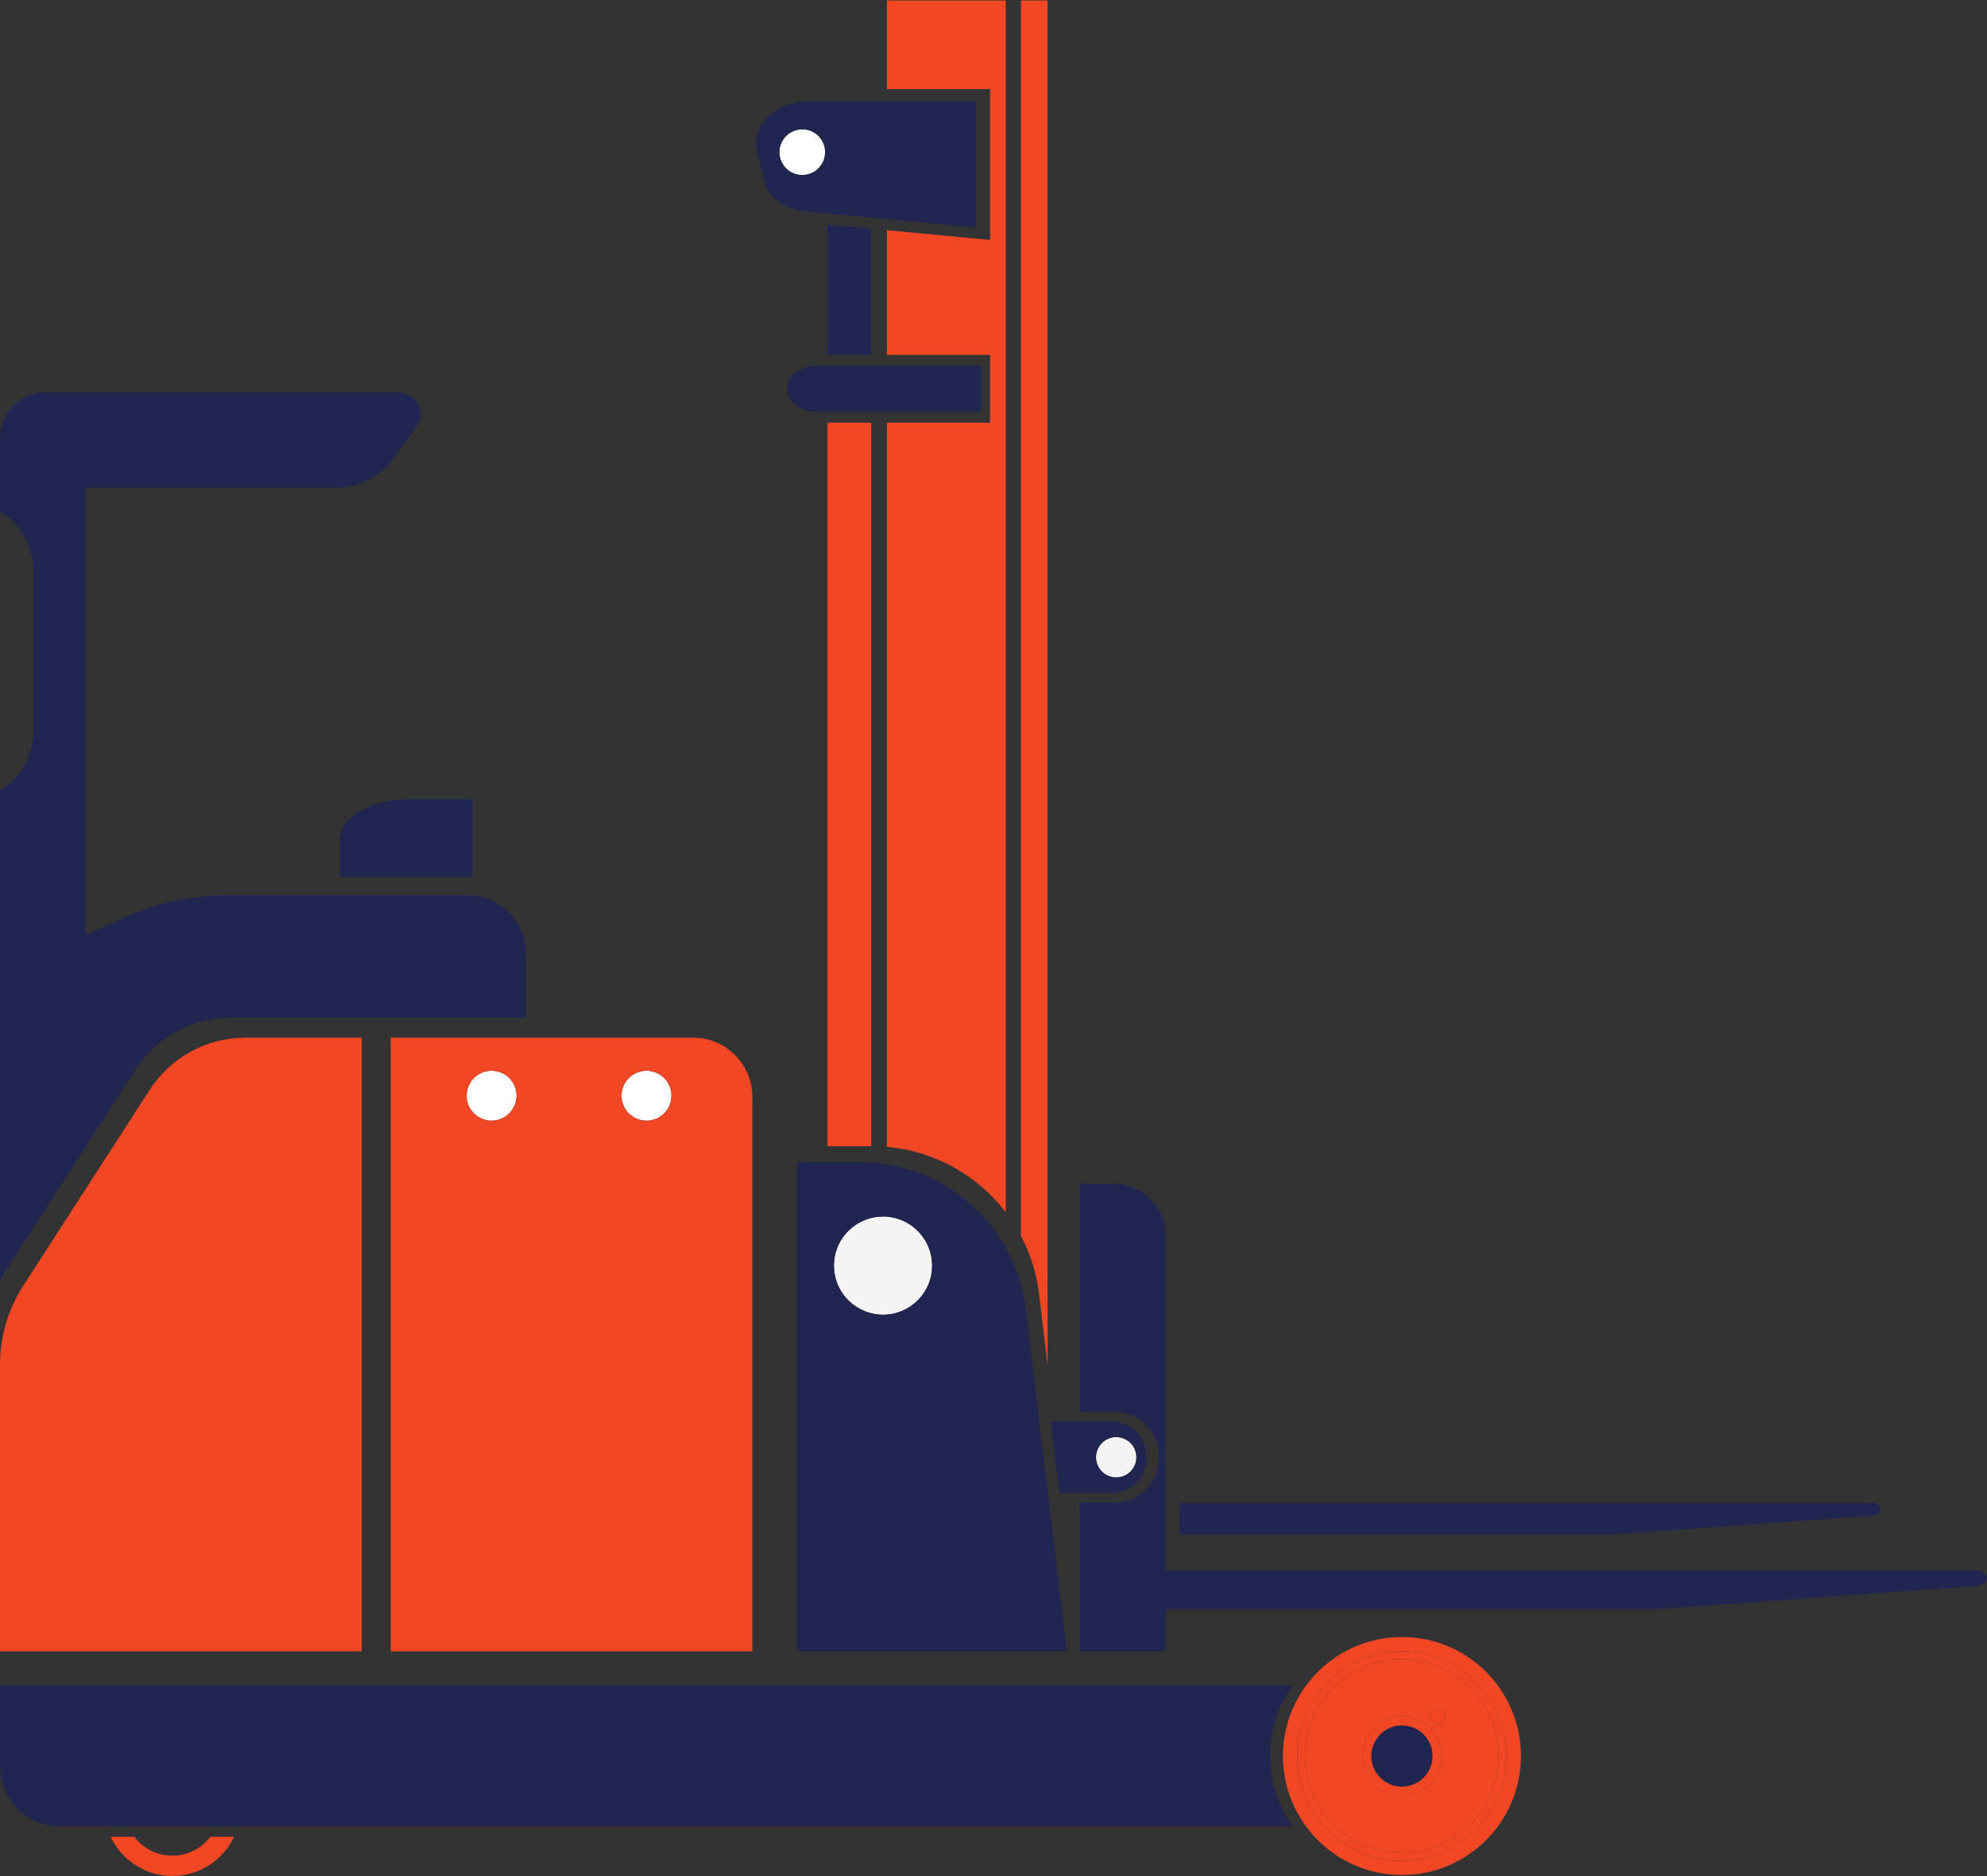
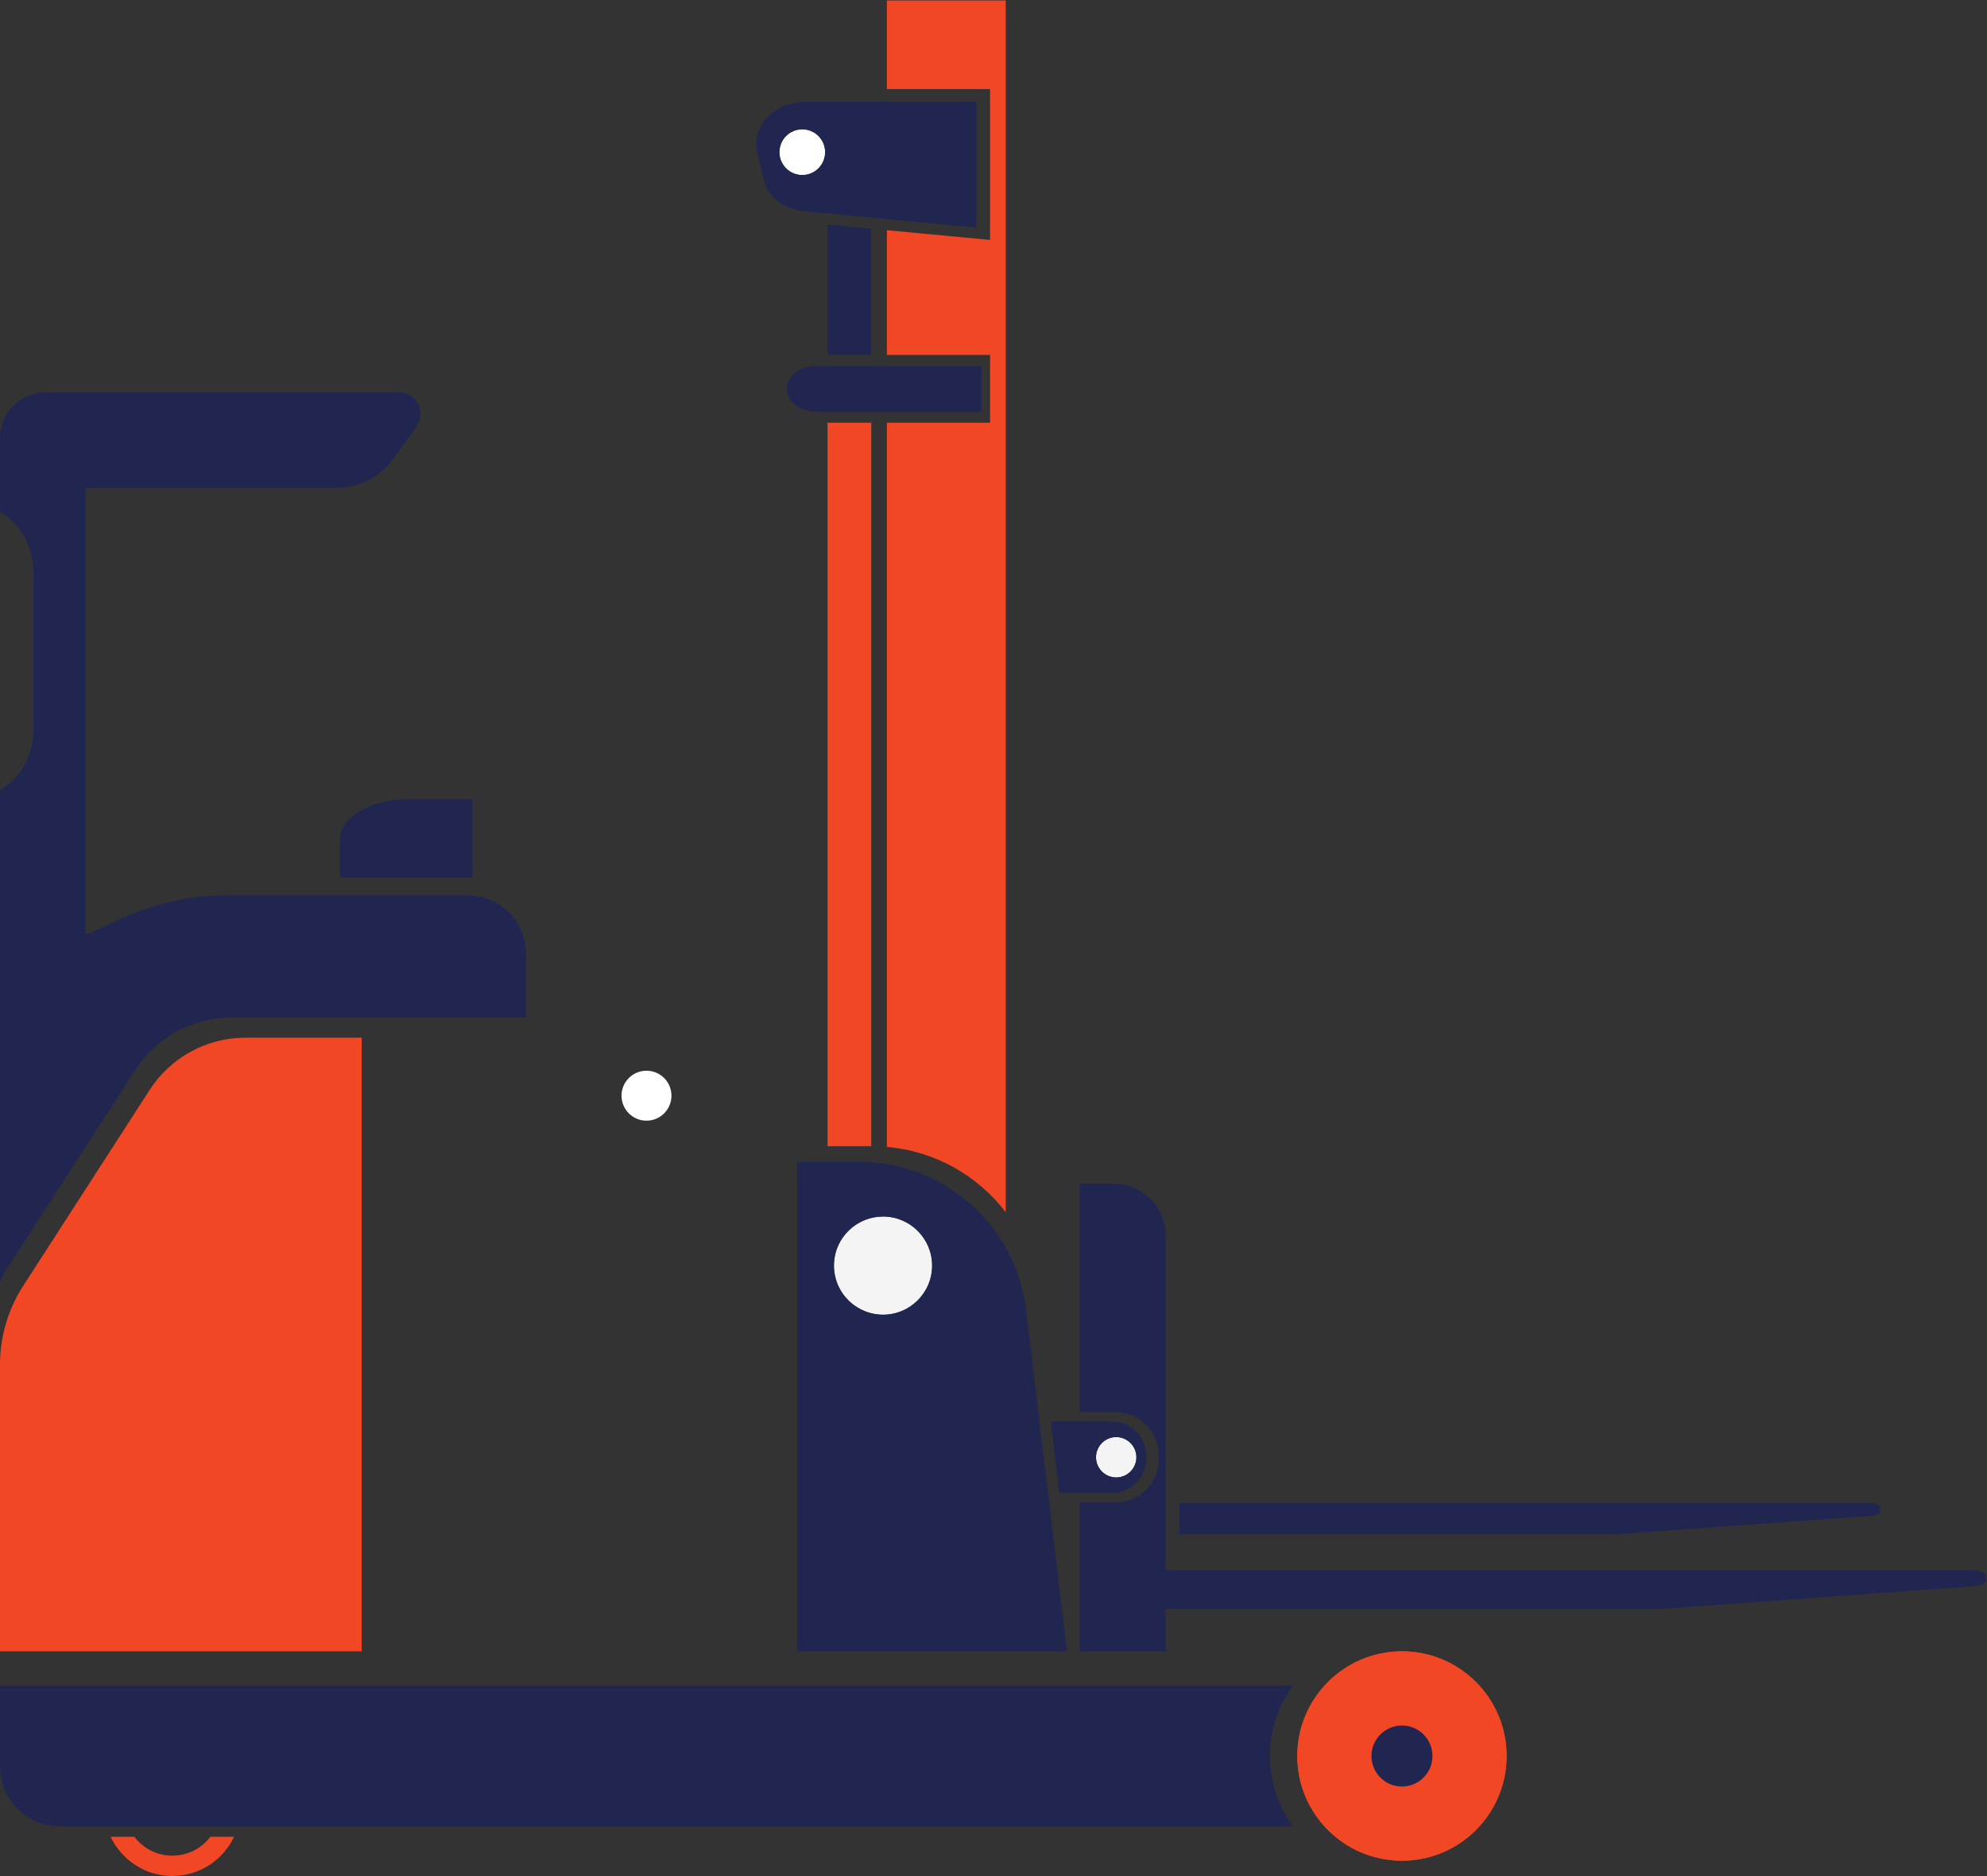
<svg xmlns="http://www.w3.org/2000/svg" xmlns:ns1="http://sodipodi.sourceforge.net/DTD/sodipodi-0.dtd" xmlns:ns2="http://www.inkscape.org/namespaces/inkscape" version="1.1" id="svg2" width="283.973" height="268.067" viewBox="0 0 283.973 268.067" ns1:docname="Recah Trucks.eps">
  <rect x="0" y="0" width="283.973" height="268.067" fill="#333333" stroke="none" />
  <defs id="defs6" />
  <ns1:namedview id="namedview4" pagecolor="#ffffff" bordercolor="#000000" borderopacity="0.25" ns2:showpageshadow="2" ns2:pageopacity="0.0" ns2:pagecheckerboard="0" ns2:deskcolor="#d1d1d1" />
  <g id="g8" ns2:groupmode="layer" ns2:label="ink_ext_XXXXXX" transform="matrix(1.333,0,0,-1.333,0,268.067)">
    <g id="g10" transform="scale(0.1)">
      <path d="m 946.719,706.93 c -3.352,0 -6.621,-0.352 -9.805,-0.942 -6.016,-1.148 -11.66,-3.316 -16.758,-6.308 -15.586,-9.141 -26.074,-26.008 -26.074,-45.391 0,-19.348 10.488,-36.23 26.074,-45.367 5.098,-3.012 10.742,-5.172 16.758,-6.313 3.184,-0.597 6.453,-0.949 9.805,-0.949 29.074,0 52.636,23.57 52.636,52.629 0,29.07 -23.562,52.641 -52.636,52.641" style="fill:#f4f4f4;fill-opacity:1;fill-rule:nonzero;stroke:none" id="path12" />
      <path d="m 1196.72,427.199 c 11.95,0 21.65,9.692 21.65,21.641 0,11.961 -9.7,21.66 -21.65,21.66 -11.95,0 -21.65,-9.699 -21.65,-21.66 0,-11.949 9.7,-21.641 21.65,-21.641" style="fill:#f4f4f4;fill-opacity:1;fill-rule:nonzero;stroke:none" id="path14" />
      <path d="m 860.145,1823.36 c 13.539,0 24.511,10.98 24.511,24.51 0,13.56 -10.972,24.53 -24.511,24.53 -13.543,0 -24.508,-10.97 -24.508,-24.53 0,-13.53 10.965,-24.51 24.508,-24.51" style="fill:#ffffff;fill-opacity:1;fill-rule:nonzero;stroke:none" id="path16" />
      <path d="m 1503.08,95.879 c -18.04,0 -32.71,14.68 -32.71,32.711 0,18.051 14.67,32.711 32.71,32.711 18.04,0 32.71,-14.66 32.71,-32.711 0,-18.031 -14.67,-32.711 -32.71,-32.711 z m 0,75.391 c -23.53,0 -42.67,-19.141 -42.67,-42.68 0,-23.52 19.14,-42.68 42.67,-42.68 23.53,0 42.67,19.16 42.67,42.68 0,23.539 -19.14,42.68 -42.67,42.68" style="fill:#f14724;fill-opacity:1;fill-rule:nonzero;stroke:none" id="path18" />
-       <path d="m 527.07,809.66 c 14.778,0 26.758,12 26.758,26.781 0,14.789 -11.98,26.778 -26.758,26.778 -14.797,0 -26.777,-11.989 -26.777,-26.778 0,-14.781 11.98,-26.781 26.777,-26.781" style="fill:#ffffff;fill-opacity:1;fill-rule:nonzero;stroke:none" id="path20" />
      <path d="m 693.125,809.66 c 14.785,0 26.758,12 26.758,26.781 0,14.789 -11.973,26.778 -26.758,26.778 -14.785,0 -26.777,-11.989 -26.777,-26.778 0,-14.781 11.992,-26.781 26.777,-26.781" style="fill:#ffffff;fill-opacity:1;fill-rule:nonzero;stroke:none" id="path22" />
      <path d="m 1503.08,24.719 c -57.37,0 -103.87,46.512 -103.87,103.871 0,57.379 46.5,103.89 103.87,103.89 57.37,0 103.87,-46.511 103.87,-103.89 0,-57.359 -46.5,-103.871 -103.87,-103.871 z m 0,216.082 c -61.98,0 -112.21,-50.242 -112.21,-112.211 0,-61.969 50.23,-112.211 112.21,-112.211 61.97,0 112.2,50.242 112.2,112.211 0,61.969 -50.23,112.211 -112.2,112.211" style="fill:#f14724;fill-opacity:1;fill-rule:nonzero;stroke:none" id="path24" />
      <path d="m 1541.44,179.66 c -4.64,0 -8.4,-3.75 -8.4,-8.39 0,-4.649 3.76,-8.399 8.4,-8.399 4.64,0 8.4,3.75 8.4,8.399 0,4.64 -3.76,8.39 -8.4,8.39" style="fill:#f14724;fill-opacity:1;fill-rule:nonzero;stroke:none" id="path26" />
      <path d="m 184.785,21.77 c -16.64,0 -31.387,7.949 -40.762,20.242 h -25.41 C 130.313,17.18 155.535,0 184.785,0 c 29.258,0 54.492,17.18 66.184,42.012 H 225.566 C 216.184,29.719 201.438,21.77 184.785,21.77" style="fill:#f14724;fill-opacity:1;fill-rule:nonzero;stroke:none" id="path28" />
      <path d="M 1386.24,204.02 H 0 V 117.461 C 0,81.949 28.781,53.18 64.277,53.18 h 54.336 25.41 81.543 25.403 1135.271 c -15.52,21.109 -24.7,47.191 -24.7,75.41 0,28.219 9.18,54.301 24.7,75.43" style="fill:#212651;fill-opacity:1;fill-rule:nonzero;stroke:none" id="path30" />
-       <path d="m 1503.08,16.379 c -61.98,0 -112.21,50.242 -112.21,112.211 0,61.969 50.23,112.211 112.21,112.211 61.97,0 112.2,-50.242 112.2,-112.211 0,-61.969 -50.23,-112.211 -112.2,-112.211 z m 0,239.793 c -42.24,0 -79.65,-20.531 -102.87,-52.152 -15.52,-21.129 -24.7,-47.211 -24.7,-75.43 0,-28.219 9.18,-54.301 24.7,-75.41 23.22,-31.621 60.63,-52.148 102.87,-52.148 70.46,0 127.57,57.109 127.57,127.559 0,70.469 -57.11,127.582 -127.57,127.582" style="fill:#f14724;fill-opacity:1;fill-rule:nonzero;stroke:none" id="path32" />
+       <path d="m 1503.08,16.379 c -61.98,0 -112.21,50.242 -112.21,112.211 0,61.969 50.23,112.211 112.21,112.211 61.97,0 112.2,-50.242 112.2,-112.211 0,-61.969 -50.23,-112.211 -112.2,-112.211 z m 0,239.793 " style="fill:#f14724;fill-opacity:1;fill-rule:nonzero;stroke:none" id="path32" />
      <path d="m 1503.08,161.301 c -18.04,0 -32.71,-14.66 -32.71,-32.711 0,-18.031 14.67,-32.711 32.71,-32.711 18.04,0 32.71,14.68 32.71,32.711 0,18.051 -14.67,32.711 -32.71,32.711" style="fill:#212651;fill-opacity:1;fill-rule:nonzero;stroke:none" id="path34" />
-       <path d="m 1541.44,162.871 c -4.64,0 -8.4,3.75 -8.4,8.399 0,4.64 3.76,8.39 8.4,8.39 4.64,0 8.4,-3.75 8.4,-8.39 0,-4.649 -3.76,-8.399 -8.4,-8.399 z m -38.36,-76.961 c -23.53,0 -42.67,19.16 -42.67,42.68 0,23.539 19.14,42.68 42.67,42.68 23.53,0 42.67,-19.141 42.67,-42.68 0,-23.52 -19.14,-42.68 -42.67,-42.68 z m 0,146.57 c -57.37,0 -103.87,-46.511 -103.87,-103.89 0,-57.359 46.5,-103.871 103.87,-103.871 57.37,0 103.87,46.512 103.87,103.871 0,57.379 -46.5,103.89 -103.87,103.89" style="fill:#f14724;fill-opacity:1;fill-rule:nonzero;stroke:none" id="path36" />
-       <path d="m 527.07,863.219 c 14.778,0 26.758,-11.989 26.758,-26.778 0,-14.781 -11.98,-26.781 -26.758,-26.781 -14.797,0 -26.777,12 -26.777,26.781 0,14.789 11.98,26.778 26.777,26.778 z m 166.055,0 c 14.785,0 26.758,-11.989 26.758,-26.778 0,-14.781 -11.973,-26.781 -26.758,-26.781 -14.785,0 -26.777,12 -26.777,26.781 0,14.789 11.992,26.778 26.777,26.778 z M 418.828,240.801 H 806.602 V 835.27 c 0,34.98 -28.36,63.339 -63.348,63.339 H 418.828 V 240.801" style="fill:#f14724;fill-opacity:1;fill-rule:nonzero;stroke:none" id="path38" />
      <path d="m 145.215,864.289 c 22.461,34.813 61.055,55.82 102.473,55.82 h 26.621 98.093 191.563 v 68.442 c 0,34.709 -28.137,62.859 -62.852,62.859 H 244.199 c -37.812,0 -75.207,-7.97 -109.734,-23.4 l -42.609,-19.04 v 479.1 H 360.664 c 24.18,0 46.875,11.6 61.016,31.19 l 24.715,34.23 c 11.171,15.46 0.128,37.08 -18.954,37.08 H 91.856 68.106 48.992 C 21.934,1590.57 0,1568.63 0,1541.58 v -79.65 C 21.152,1451 35.984,1425.44 35.984,1395.64 V 1230.51 C 35.984,1200.7 21.152,1175.16 0,1164.22 V 637.09 c 2.812,5.859 5.977,11.558 9.531,17.07 L 145.215,864.289" style="fill:#212651;fill-opacity:1;fill-rule:nonzero;stroke:none" id="path40" />
      <path d="M 387.773,898.609 H 263.047 c -41.414,0 -80,-21.019 -102.473,-55.8 L 24.902,632.672 C 8.652,607.5 0,578.18 0,548.219 V 463.648 365.039 240.801 h 387.773 v 657.808" style="fill:#f14724;fill-opacity:1;fill-rule:nonzero;stroke:none" id="path42" />
      <path d="m 364.23,1110.21 v -39.78 h 142.469 v 83.81 h -69.836 c -40.117,0 -72.633,-19.71 -72.633,-44.03" style="fill:#212651;fill-opacity:1;fill-rule:nonzero;stroke:none" id="path44" />
      <path d="m 1061.5,1753.81 -110.621,10.43 v -133.7 H 1061.5 v -72.63 H 950.879 V 781.559 c 51.551,-4.45 97.311,-30.719 127.391,-70.02 V 2010.47 H 950.879 v -94.98 H 1061.5 v -161.68" style="fill:#f14724;fill-opacity:1;fill-rule:nonzero;stroke:none" id="path46" />
      <path d="m 934.121,1765.82 -46.933,4.43 v -139.71 h 46.933 v 135.28" style="fill:#212651;fill-opacity:1;fill-rule:nonzero;stroke:none" id="path48" />
      <path d="m 887.188,782.262 h 46.933 V 1557.91 H 887.188 V 782.262" style="fill:#f14724;fill-opacity:1;fill-rule:nonzero;stroke:none" id="path50" />
-       <path d="m 1123.15,547.5 v 1462.97 h -28.58 V 686.129 c 10.02,-19 16.78,-40.078 19.46,-62.539 l 9.12,-76.09" style="fill:#f14724;fill-opacity:1;fill-rule:nonzero;stroke:none" id="path52" />
      <path d="m 860.145,1872.4 c 13.539,0 24.511,-10.97 24.511,-24.53 0,-13.53 -10.972,-24.51 -24.511,-24.51 -13.543,0 -24.508,10.98 -24.508,24.51 0,13.56 10.965,24.53 24.508,24.53 z m -40.946,-55.14 c 4.192,-17.5 21.746,-30.78 43.399,-32.81 l 38.41,-3.63 39.226,-3.69 14.012,-1.33 92.464,-8.71 v 135.13 h -92.464 -14.012 -39.226 -35.215 c -34.68,0 -60.734,-25.9 -54.063,-53.74 l 7.469,-31.22" style="fill:#212651;fill-opacity:1;fill-rule:nonzero;stroke:none" id="path54" />
      <path d="m 843.73,1594.47 v -0.49 c 0,-13.37 13.926,-24.19 31.106,-24.19 h 26.531 40.598 14.488 95.697 v 48.87 h -95.697 -14.488 -40.598 -26.531 c -17.18,0 -31.106,-10.83 -31.106,-24.19" style="fill:#212651;fill-opacity:1;fill-rule:nonzero;stroke:none" id="path56" />
      <path d="m 1196.72,470.5 c 11.95,0 21.65,-9.699 21.65,-21.66 0,-11.949 -9.7,-21.641 -21.65,-21.641 -11.95,0 -21.65,9.692 -21.65,21.641 0,11.961 9.7,21.66 21.65,21.66 z m -4.66,-60.051 c 20.4,0 36.93,16.52 36.93,36.93 v 2.949 c 0,20.391 -16.53,36.934 -36.93,36.934 h -30.28 -35.24 l 9.2,-76.813 h 26.04 30.28" style="fill:#212651;fill-opacity:1;fill-rule:nonzero;stroke:none" id="path58" />
      <path d="m 946.719,601.66 c -3.352,0 -6.621,0.352 -9.805,0.949 -6.016,1.141 -11.66,3.301 -16.758,6.313 -15.586,9.137 -26.074,26.019 -26.074,45.367 0,19.383 10.488,36.25 26.074,45.391 5.098,2.992 10.742,5.16 16.758,6.308 3.184,0.59 6.453,0.942 9.805,0.942 29.074,0 52.636,-23.571 52.636,-52.641 0,-29.059 -23.562,-52.629 -52.636,-52.629 z m -9.805,163.141 c -5.168,0.449 -10.383,0.699 -15.652,0.699 h -1.106 -46.933 -18.426 V 240.801 h 289.123 l -19.13,159.629 -11.6,96.832 -4,33.457 -9.12,76.109 c -2.7,22.461 -9.44,43.543 -19.46,62.524 -4.73,8.968 -10.21,17.457 -16.3,25.429 -30.09,39.297 -75.833,65.571 -127.396,70.02" style="fill:#212651;fill-opacity:1;fill-rule:nonzero;stroke:none" id="path60" />
      <path d="m 2117.14,327.789 h -867.35 v 358.512 c 0,30.859 -25,55.879 -55.86,55.879 h -36.32 V 497.262 h 38.17 c 25.72,0 46.56,-20.84 46.56,-46.543 v -3.731 c 0,-25.718 -20.84,-46.558 -46.56,-46.558 h -38.17 V 240.801 h 92.18 v 45.211 h 527.07 l 341.64,24.726 c 6.4,0.473 11.27,4.102 11.27,8.422 v 0.149 c 0,4.691 -5.66,8.48 -12.63,8.48" style="fill:#212651;fill-opacity:1;fill-rule:nonzero;stroke:none" id="path62" />
      <path d="m 2007.29,386.129 c 5.18,0.371 9.11,3.301 9.11,6.82 v 0.11 c 0,3.793 -4.57,6.863 -10.21,6.863 h -741.73 v -33.774 h 466.67 l 276.16,19.981" style="fill:#212651;fill-opacity:1;fill-rule:nonzero;stroke:none" id="path64" />
    </g>
  </g>
</svg>